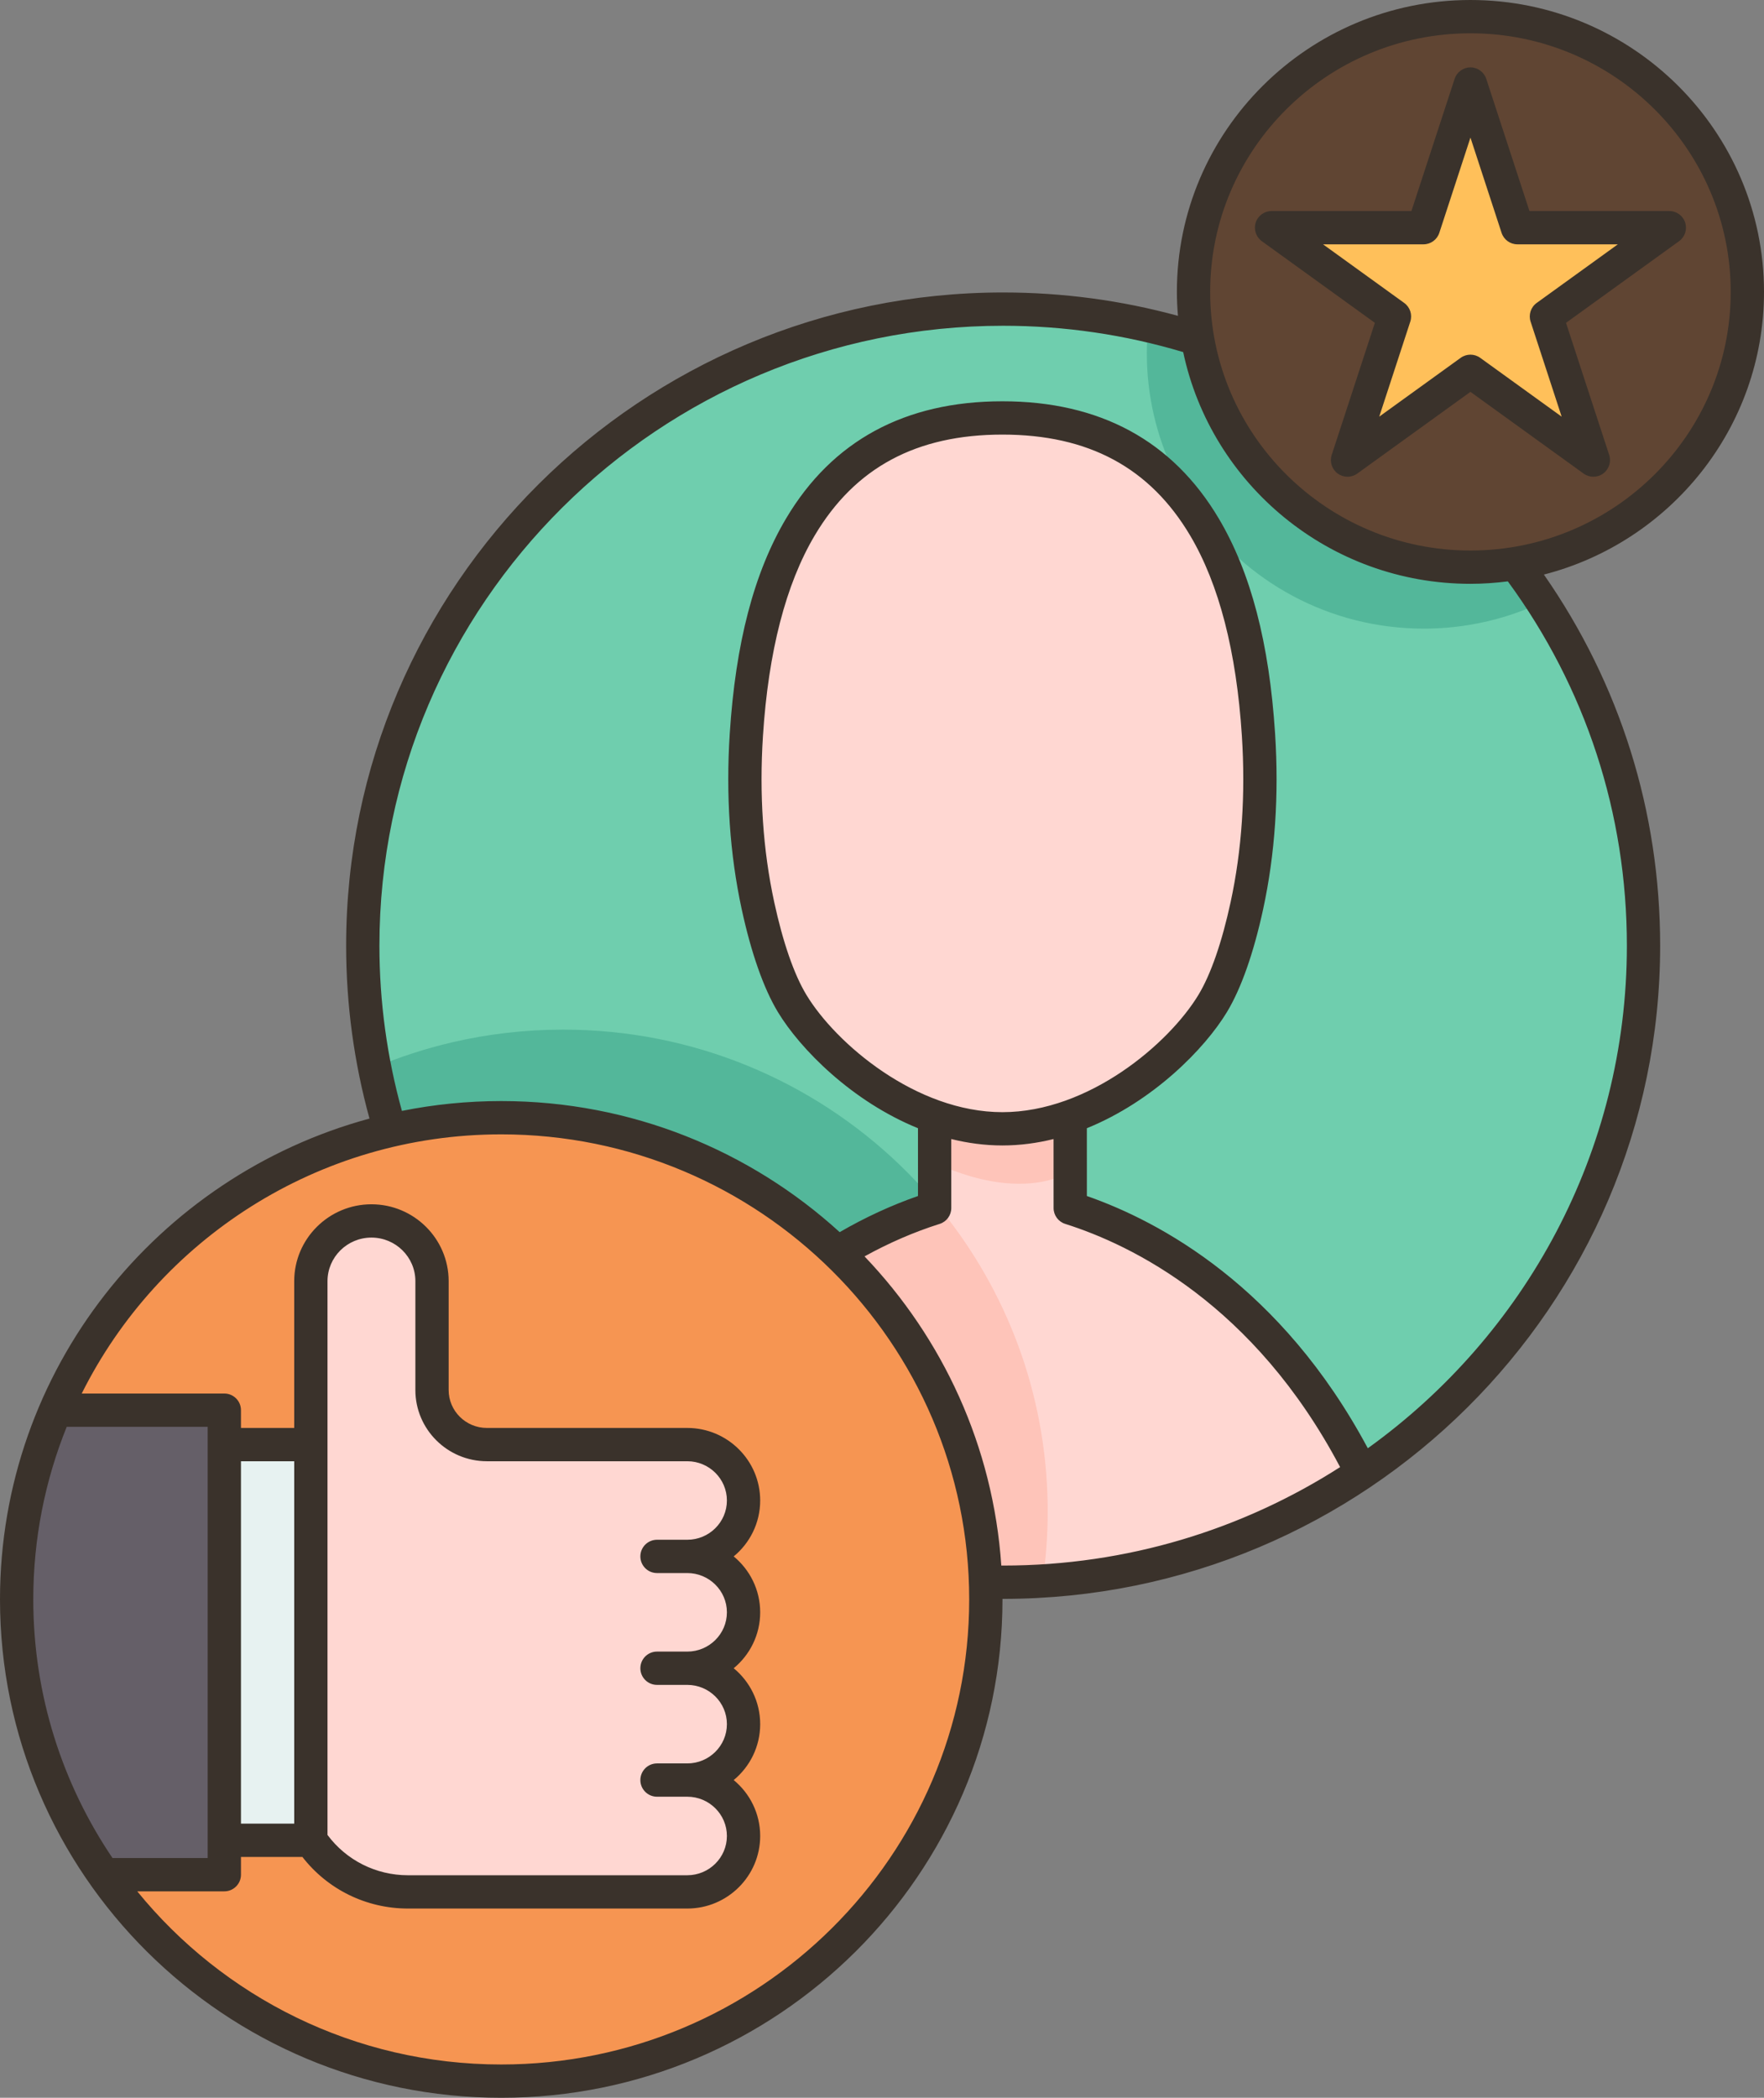
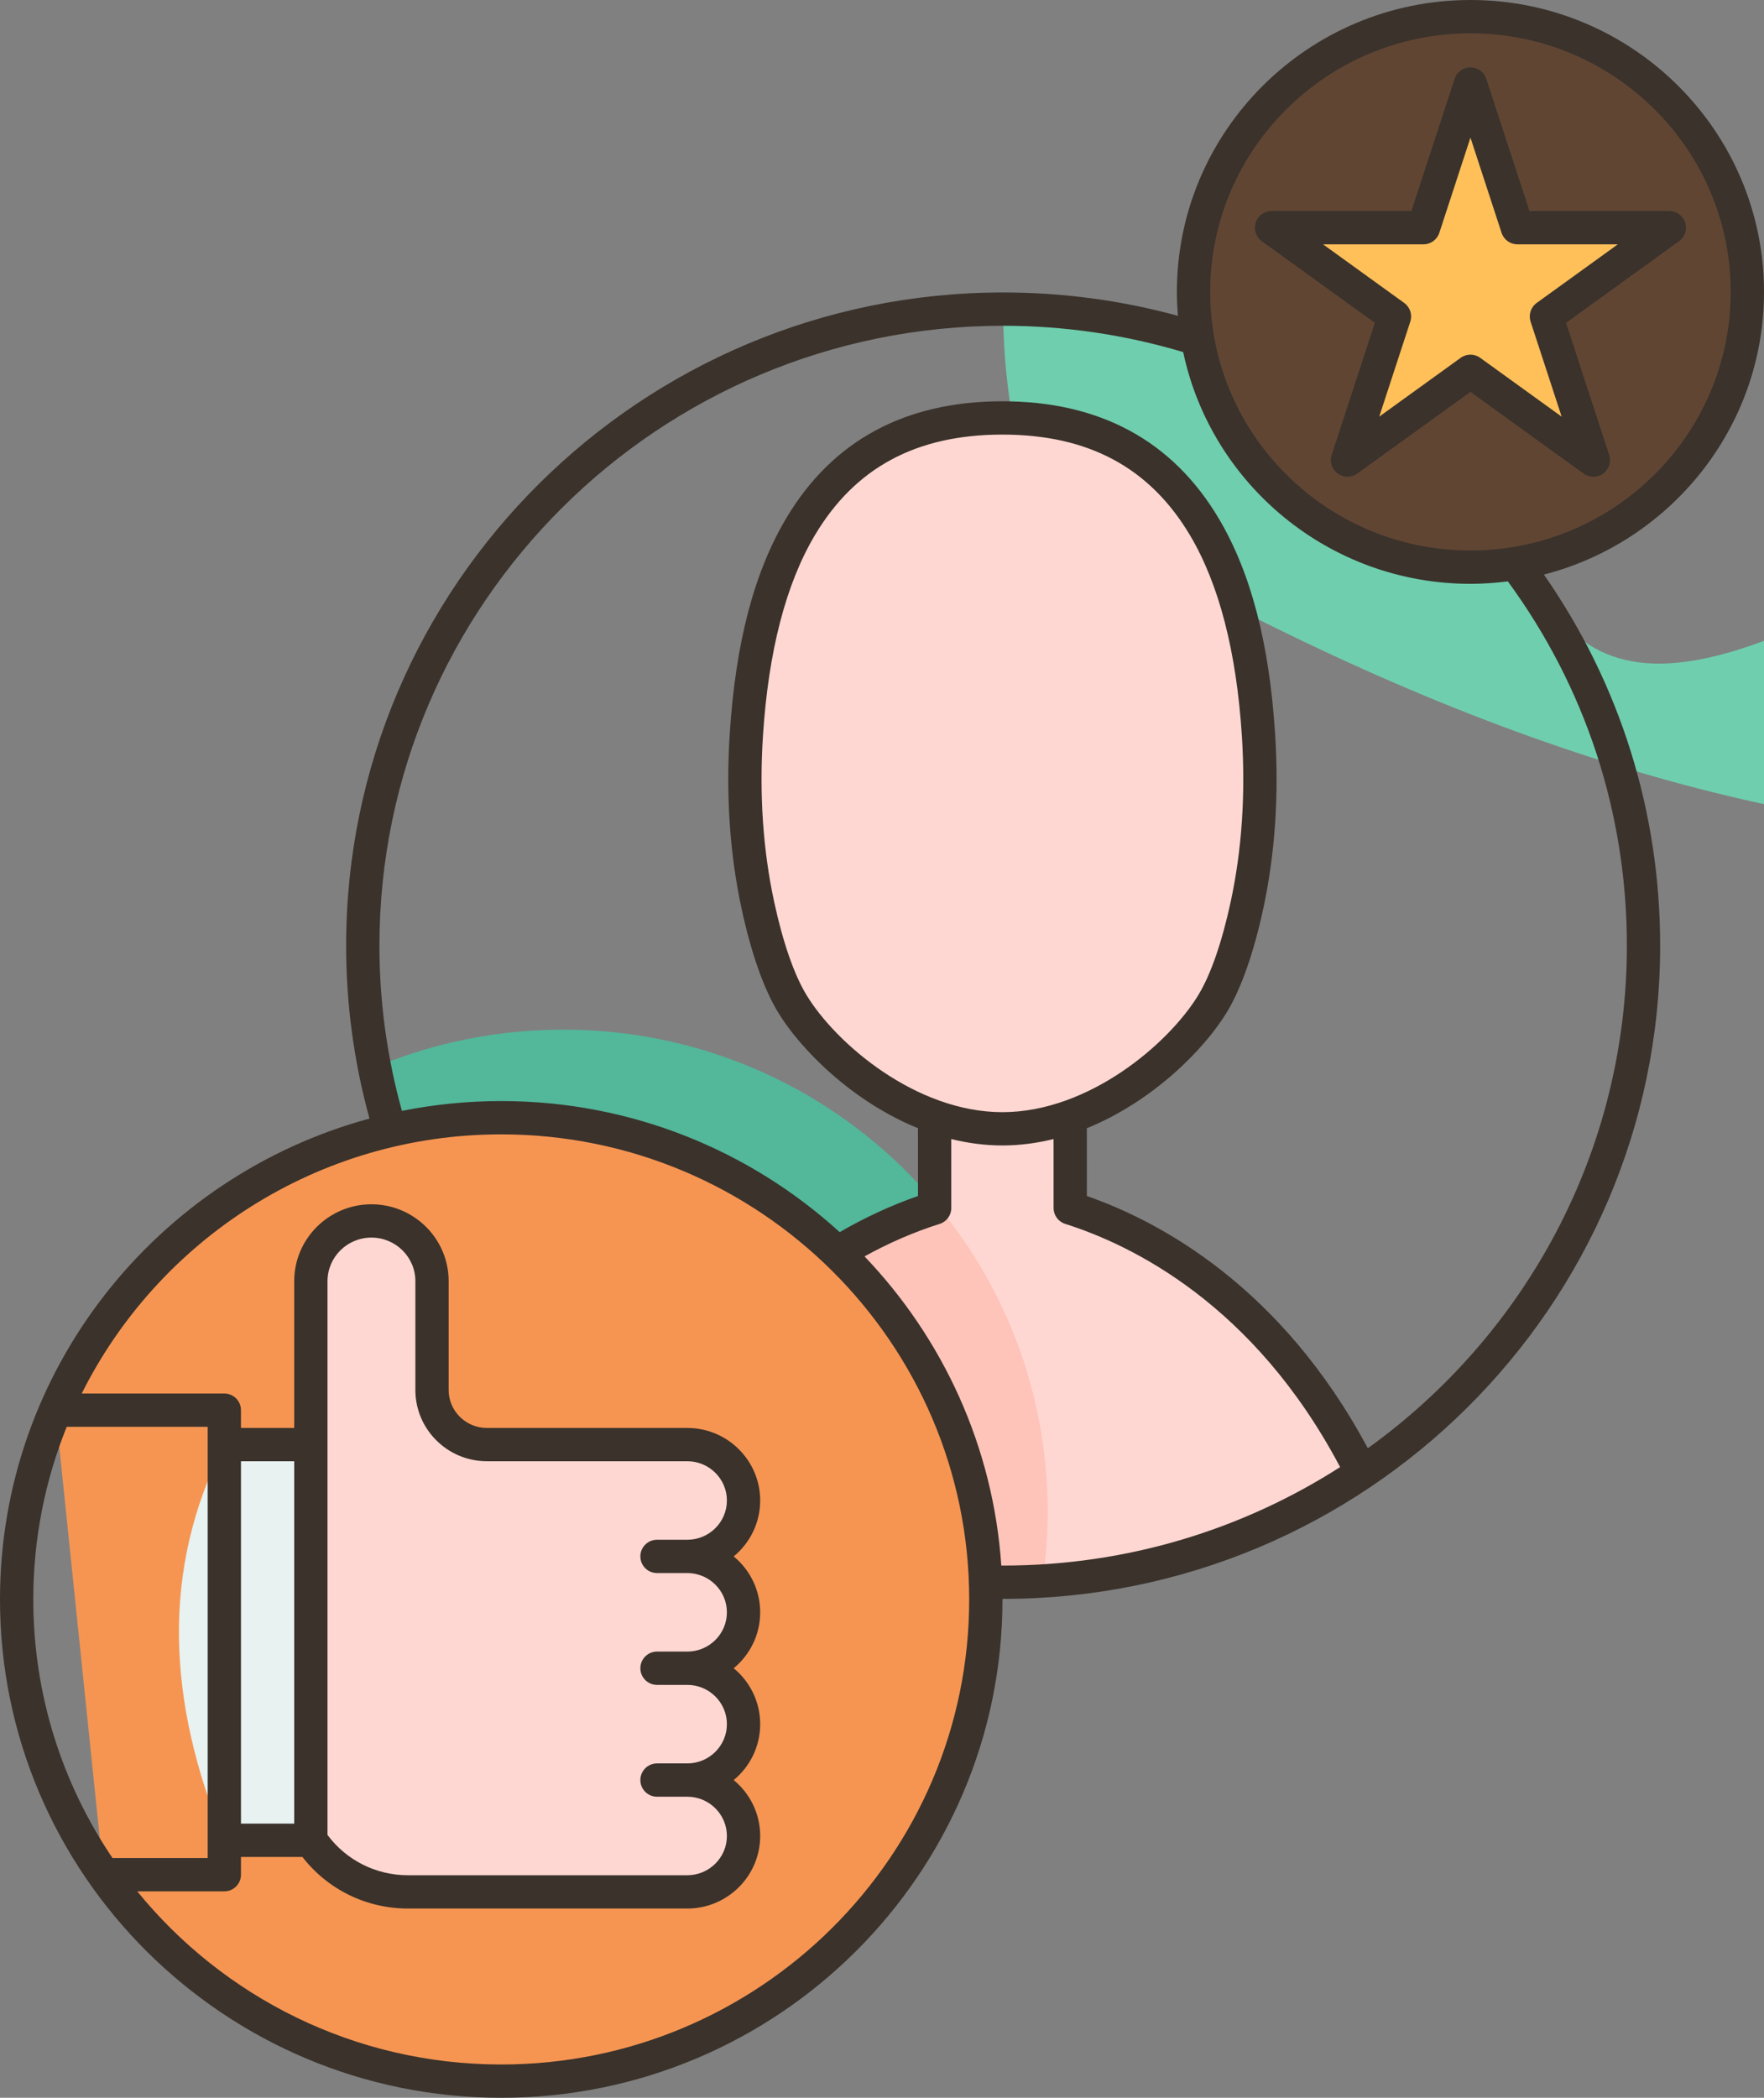
<svg xmlns="http://www.w3.org/2000/svg" height="504.0" preserveAspectRatio="xMidYMid meet" version="1.0" viewBox="0.0 0.0 424.0 504.0" width="424.0" zoomAndPan="magnify">
  <rect x="0.0" y="0.0" width="424.0" height="504.0" fill="#808080" stroke="none" />
  <g>
    <g>
      <g id="change1_1">
-         <path d="M364.24,135.4l-76.39-53.96c-14.74-4.66-30.44-7.17-46.73-7.17 c-85.01,0-153.92,68.47-153.92,152.93c0,15.44,2.3,30.34,6.58,44.39c77.548,46.426,155.334,78.21,233.57,82.31 c40.85-27.5,67.69-73.99,67.69-126.7C395.04,192.75,383.58,160.97,364.24,135.4z" fill="#6fceae" />
+         <path d="M364.24,135.4l-76.39-53.96c-14.74-4.66-30.44-7.17-46.73-7.17 c0,15.44,2.3,30.34,6.58,44.39c77.548,46.426,155.334,78.21,233.57,82.31 c40.85-27.5,67.69-73.99,67.69-126.7C395.04,192.75,383.58,160.97,364.24,135.4z" fill="#6fceae" />
      </g>
      <g id="change2_1">
        <path d="M257.24,290.23v-21.92c15.7-5.52,28.56-17.8,34.26-27.25c3.28-5.43,6.08-13.67,8.21-23.51 c2.91-13.45,3.67-27.26,2.78-41c-2.03-31.64-12.08-76.14-61.55-76.14c-49.46,0-59.51,44.5-61.55,76.14 c-0.88,13.74-0.12,27.55,2.79,41c2.13,9.84,4.93,18.08,8.21,23.51c5.7,9.45,18.56,21.74,34.26,27.25v21.92 c-6.59,2.08-14.68,5.44-23.3,10.74l-0.01,0.01c21.02,20.14,34.43,48.06,35.54,79.1c1.41,0.03,2.82,0.05,4.24,0.05 c31.95,0,61.63-9.67,86.23-26.23C306.57,312.22,275.9,296.12,257.24,290.23z" fill="#ffd7d2" />
      </g>
      <g id="change3_1">
        <path d="M353.44,4C390.2,4,420,33.61,420,70.13c0,32.88-24.14,60.15-55.76,65.27 c-3.51,0.57-7.12,0.87-10.8,0.87c-32.88,0-60.19-23.69-65.59-54.83c-0.64-3.67-0.97-7.45-0.97-11.31 C286.88,33.61,316.68,4,353.44,4z" fill="#604533" />
      </g>
      <g id="change4_1">
        <path d="M236.88,380.08c-1.11-31.04-14.52-58.96-35.54-79.1c-20.95-20.1-49.45-32.45-80.86-32.45 c-9.19,0-18.13,1.06-26.7,3.06c-36.3,8.46-66.06,33.79-80.44,67.21l11.55,111.6C45.93,480.38,80.9,500,120.48,500 c64.33,0,116.48-51.82,116.48-115.73C236.96,382.87,236.93,381.47,236.88,380.08z" fill="#f69552" />
      </g>
      <g id="change5_1">
        <path d="M401.25 54.7L371.7 76.03 382.99 110.54 353.44 89.21 323.89 110.54 335.18 76.03 305.63 54.7 342.15 54.7 353.44 20.19 364.73 54.7z" fill="#ffc05a" />
      </g>
      <g id="change2_2">
        <path d="M165.2,427.67c7.47,0,13.52,6.01,13.52,13.43c0,3.71-1.51,7.07-3.96,9.5 c-2.44,2.43-5.82,3.93-9.56,3.93h-61.36h-5.8c-9.37,0-18.12-4.65-23.32-12.4c-8.678-31.963-9.066-63.662,0-95.06l0-39.27 c0-7.99,6.52-14.47,14.56-14.47c4.02,0,7.66,1.62,10.3,4.24c2.63,2.62,4.26,6.23,4.26,10.23v26.16c0,7.24,5.9,13.11,13.19,13.11 h48.17c7.47,0,13.52,6.01,13.52,13.43c0,3.71-1.51,7.07-3.96,9.5c-2.44,2.43-5.82,3.93-9.56,3.93c7.47,0,13.52,6.02,13.52,13.44 c0,3.71-1.51,7.07-3.96,9.5c-2.44,2.43-5.82,3.93-9.56,3.93c7.47,0,13.52,6.01,13.52,13.43c0,3.71-1.51,7.07-3.96,9.5 C172.32,426.16,168.94,427.67,165.2,427.67z" fill="#ffd7d2" />
      </g>
      <g id="change6_1">
        <path d="M74.72,347.07v95.06h-20.8c-13.784-33.239-15.293-65.095,0-95.06H74.72z" fill="#e7f2f1" />
      </g>
      <g id="change7_1">
-         <path d="M53.92,442.13v8.27H24.89C11.72,431.65,4,408.85,4,384.27c0-16.14,3.33-31.51,9.34-45.47h40.58 v8.27V442.13z" fill="#655f68" />
-       </g>
+         </g>
      <g id="change8_1">
-         <path d="M257.24,268.31v13.29c-14.19,7.47-32.59-2.34-32.59-2.34v-10.95c5.17,1.81,10.65,2.89,16.29,2.89 S252.07,270.12,257.24,268.31z" fill="#fec4b9" />
-       </g>
+         </g>
      <g id="change8_2">
        <path d="M224.65,288.82c16.13,19.1,26.15,43.45,27.1,70.1c0.05,1.39,0.08,2.79,0.08,4.19 c0,5.68-0.41,11.27-1.21,16.73c-3.14,0.19-6.31,0.29-9.5,0.29c-1.42,0-2.83-0.02-4.24-0.05c-1.11-31.04-14.52-58.96-35.54-79.1 l0.01-0.01c8.62-5.3,16.71-8.66,23.3-10.74V288.82z" fill="#fec4b9" />
      </g>
      <g id="change9_1">
        <path d="M201.35,300.97l-0.01,0.01c-20.95-20.1-49.45-32.45-80.86-32.45c-9.19,0-18.13,1.06-26.7,3.06 c-1.5-4.94-2.76-9.98-3.76-15.12c5.97-2.51,12.2-4.54,18.63-6.04c8.57-2,17.51-3.06,26.7-3.06c31.41,0,59.91,12.35,80.86,32.45 c2.97,2.85,5.79,5.85,8.44,9v1.41C218.06,292.31,209.97,295.67,201.35,300.97z" fill="#53b79a" />
      </g>
      <g id="change9_2">
-         <path d="M287.85,81.44c5.4,31.14,32.71,54.83,65.59,54.83c3.68,0,7.29-0.3,10.8-0.87 c2.27,3,4.44,6.1,6.49,9.27c-5.53,2.61-11.47,4.48-17.71,5.49c-3.51,0.57-7.12,0.87-10.8,0.87c-22.83,0-42.98-11.42-54.96-28.83 c-5.28-7.66-8.98-16.48-10.63-26c-0.64-3.67-0.97-7.45-0.97-11.31c0-2.25,0.11-4.47,0.34-6.67 C280.01,79.13,283.97,80.21,287.85,81.44z" fill="#53b79a" />
-       </g>
+         </g>
    </g>
    <g id="change10_1">
      <path d="M320.093,109.295c-0.538,1.646,0.044,3.452,1.442,4.473c1.401,1.022,3.299,1.027,4.7,0.013 l27.205-19.638l27.204,19.638c0.698,0.505,1.52,0.757,2.341,0.757c0.828,0,1.656-0.257,2.359-0.77 c1.398-1.022,1.98-2.828,1.442-4.474L376.41,77.562l27.176-19.618c1.407-1.016,1.999-2.822,1.465-4.474 c-0.533-1.651-2.07-2.77-3.806-2.77h-33.619l-10.384-31.753c-0.538-1.645-2.071-2.757-3.802-2.757 c-1.729,0-3.264,1.112-3.802,2.757L339.254,50.7h-33.619c-1.735,0-3.272,1.119-3.806,2.77c-0.534,1.651,0.058,3.458,1.465,4.474 l27.176,19.618L320.093,109.295z M318.01,58.7h24.145c1.73,0,3.264-1.112,3.802-2.757l7.484-22.884l7.483,22.884 c0.538,1.645,2.071,2.757,3.802,2.757h24.145l-19.511,14.085c-1.411,1.019-2.002,2.833-1.461,4.486l7.466,22.832l-19.583-14.137 c-1.396-1.009-3.285-1.009-4.682,0l-19.584,14.137l7.466-22.832c0.541-1.654-0.05-3.468-1.461-4.486L318.01,58.7z M120.48,504 c66.433,0,120.479-53.712,120.479-119.733c0-0.045-0.002-0.09-0.002-0.135c0.054,0,0.108,0.002,0.162,0.002 c87.077,0,157.92-70.4,157.92-156.933c0-32.206-9.642-62.897-27.943-89.158C401.487,130.231,424,102.747,424,70.133 C424,31.461,392.347,0,353.44,0c-38.907,0-70.561,31.461-70.561,70.133c0,1.938,0.101,3.852,0.257,5.751 c-13.629-3.729-27.734-5.617-42.017-5.617c-87.077,0-157.92,70.4-157.92,156.934c0,14.111,1.901,28.06,5.614,41.538 C37.694,282.592,0,329.133,0,384.267C0,450.288,54.047,504,120.48,504z M240.676,376.127c-1.947-28.685-14.1-54.634-32.878-74.274 c5.875-3.244,11.928-5.87,18.06-7.806c1.665-0.525,2.797-2.07,2.796-3.816l-0.005-16.572c3.958,0.978,8.07,1.541,12.296,1.541 c4.225,0,8.336-0.563,12.294-1.54l0.005,16.574c0.001,1.745,1.132,3.288,2.796,3.813c15.969,5.041,45.405,19.305,66.073,58.43 c-23.372,14.964-51.179,23.656-80.992,23.656C240.972,376.133,240.824,376.128,240.676,376.127z M240.944,267.201 c-20.761,0-40.06-16.495-47.132-28.207c-2.961-4.904-5.633-12.612-7.727-22.29c-2.692-12.447-3.602-25.87-2.699-39.896 c1.302-20.24,5.485-36.439,12.436-48.15c9.683-16.315,24.442-24.246,45.122-24.246s35.439,7.931,45.122,24.246 c6.95,11.711,11.134,27.911,12.436,48.15c0.902,14.026-0.007,27.449-2.699,39.896c-2.094,9.678-4.766,17.385-7.727,22.289 C281.004,250.706,261.705,267.201,240.944,267.201z M353.44,8C387.936,8,416,35.873,416,70.133s-28.064,62.133-62.56,62.133 c-34.496,0-62.561-27.873-62.561-62.133S318.944,8,353.44,8z M91.2,227.2c0-82.122,67.254-148.934,149.92-148.934 c14.752,0,29.294,2.145,43.276,6.326c6.724,31.757,35.124,55.674,69.045,55.674c3.046,0,6.042-0.215,8.988-0.589 c18.724,25.55,28.612,55.758,28.612,87.522c0,49.637-24.576,93.673-62.269,120.751c-20.826-38.901-50.023-54.498-67.529-60.604 l-0.005-16.287c15.889-6.443,28.324-19.05,33.687-27.931c3.412-5.65,6.42-14.203,8.697-24.733 c2.851-13.171,3.813-27.335,2.865-42.101c-1.403-21.814-5.833-38.732-13.54-51.72c-11.091-18.688-28.587-28.163-52.002-28.163 s-40.911,9.475-52.002,28.163c-7.707,12.988-12.137,29.905-13.54,51.72c-0.948,14.765,0.015,28.93,2.865,42.101 c2.277,10.53,5.285,19.083,8.697,24.733c5.362,8.88,17.795,21.486,33.683,27.929l0.005,16.288 c-6.411,2.231-12.722,5.141-18.825,8.682c-21.45-19.547-50.02-31.495-81.347-31.495c-8.172,0-16.155,0.817-23.874,2.365 C93.032,254.024,91.2,240.691,91.2,227.2z M120.48,272.533c62.021,0,112.479,50.124,112.479,111.733S182.502,496,120.48,496 c-35.303,0-66.855-16.245-87.492-41.6H53.92c2.209,0,4-1.791,4-4v-4.267h14.763c6.043,7.8,15.364,12.4,25.356,12.4H165.2 c9.66,0,17.52-7.82,17.52-17.433c0-5.4-2.48-10.233-6.366-13.433c3.886-3.2,6.366-8.034,6.366-13.433s-2.48-10.233-6.366-13.433 c3.886-3.2,6.366-8.034,6.366-13.433s-2.48-10.233-6.366-13.433c3.886-3.2,6.366-8.034,6.366-13.433 c0-9.613-7.859-17.433-17.52-17.433h-48.172c-5.066,0-9.188-4.084-9.188-9.104V307.8c0-10.182-8.326-18.466-18.56-18.466 c-10.234,0-18.561,8.284-18.561,18.466v35.267h-12.8V338.8c0-2.209-1.791-4-4-4H19.644 C38.045,297.937,76.33,272.533,120.48,272.533z M57.92,351.067h12.8v87.066h-12.8V351.067z M117.028,351.067H165.2 c5.249,0,9.52,4.231,9.52,9.433s-4.271,9.433-9.52,9.433h-7.28c-2.209,0-4,1.791-4,4s1.791,4,4,4h7.28 c5.249,0,9.52,4.232,9.52,9.434s-4.271,9.433-9.52,9.433h-7.28c-2.209,0-4,1.791-4,4s1.791,4,4,4h7.28 c5.249,0,9.52,4.232,9.52,9.434s-4.271,9.433-9.52,9.433h-7.28c-2.209,0-4,1.791-4,4s1.791,4,4,4h7.28 c5.249,0,9.52,4.232,9.52,9.434s-4.271,9.433-9.52,9.433H98.039c-7.665,0-14.798-3.601-19.319-9.682v-93.784V307.8 c0-5.771,4.737-10.466,10.561-10.466c5.822,0,10.56,4.695,10.56,10.466v26.163C99.84,343.394,107.551,351.067,117.028,351.067z M16.036,342.8H49.92v103.6H27.041C15.021,428.622,8,407.244,8,384.267C8,369.621,10.856,355.628,16.036,342.8z" fill="#3a322b" />
    </g>
  </g>
</svg>